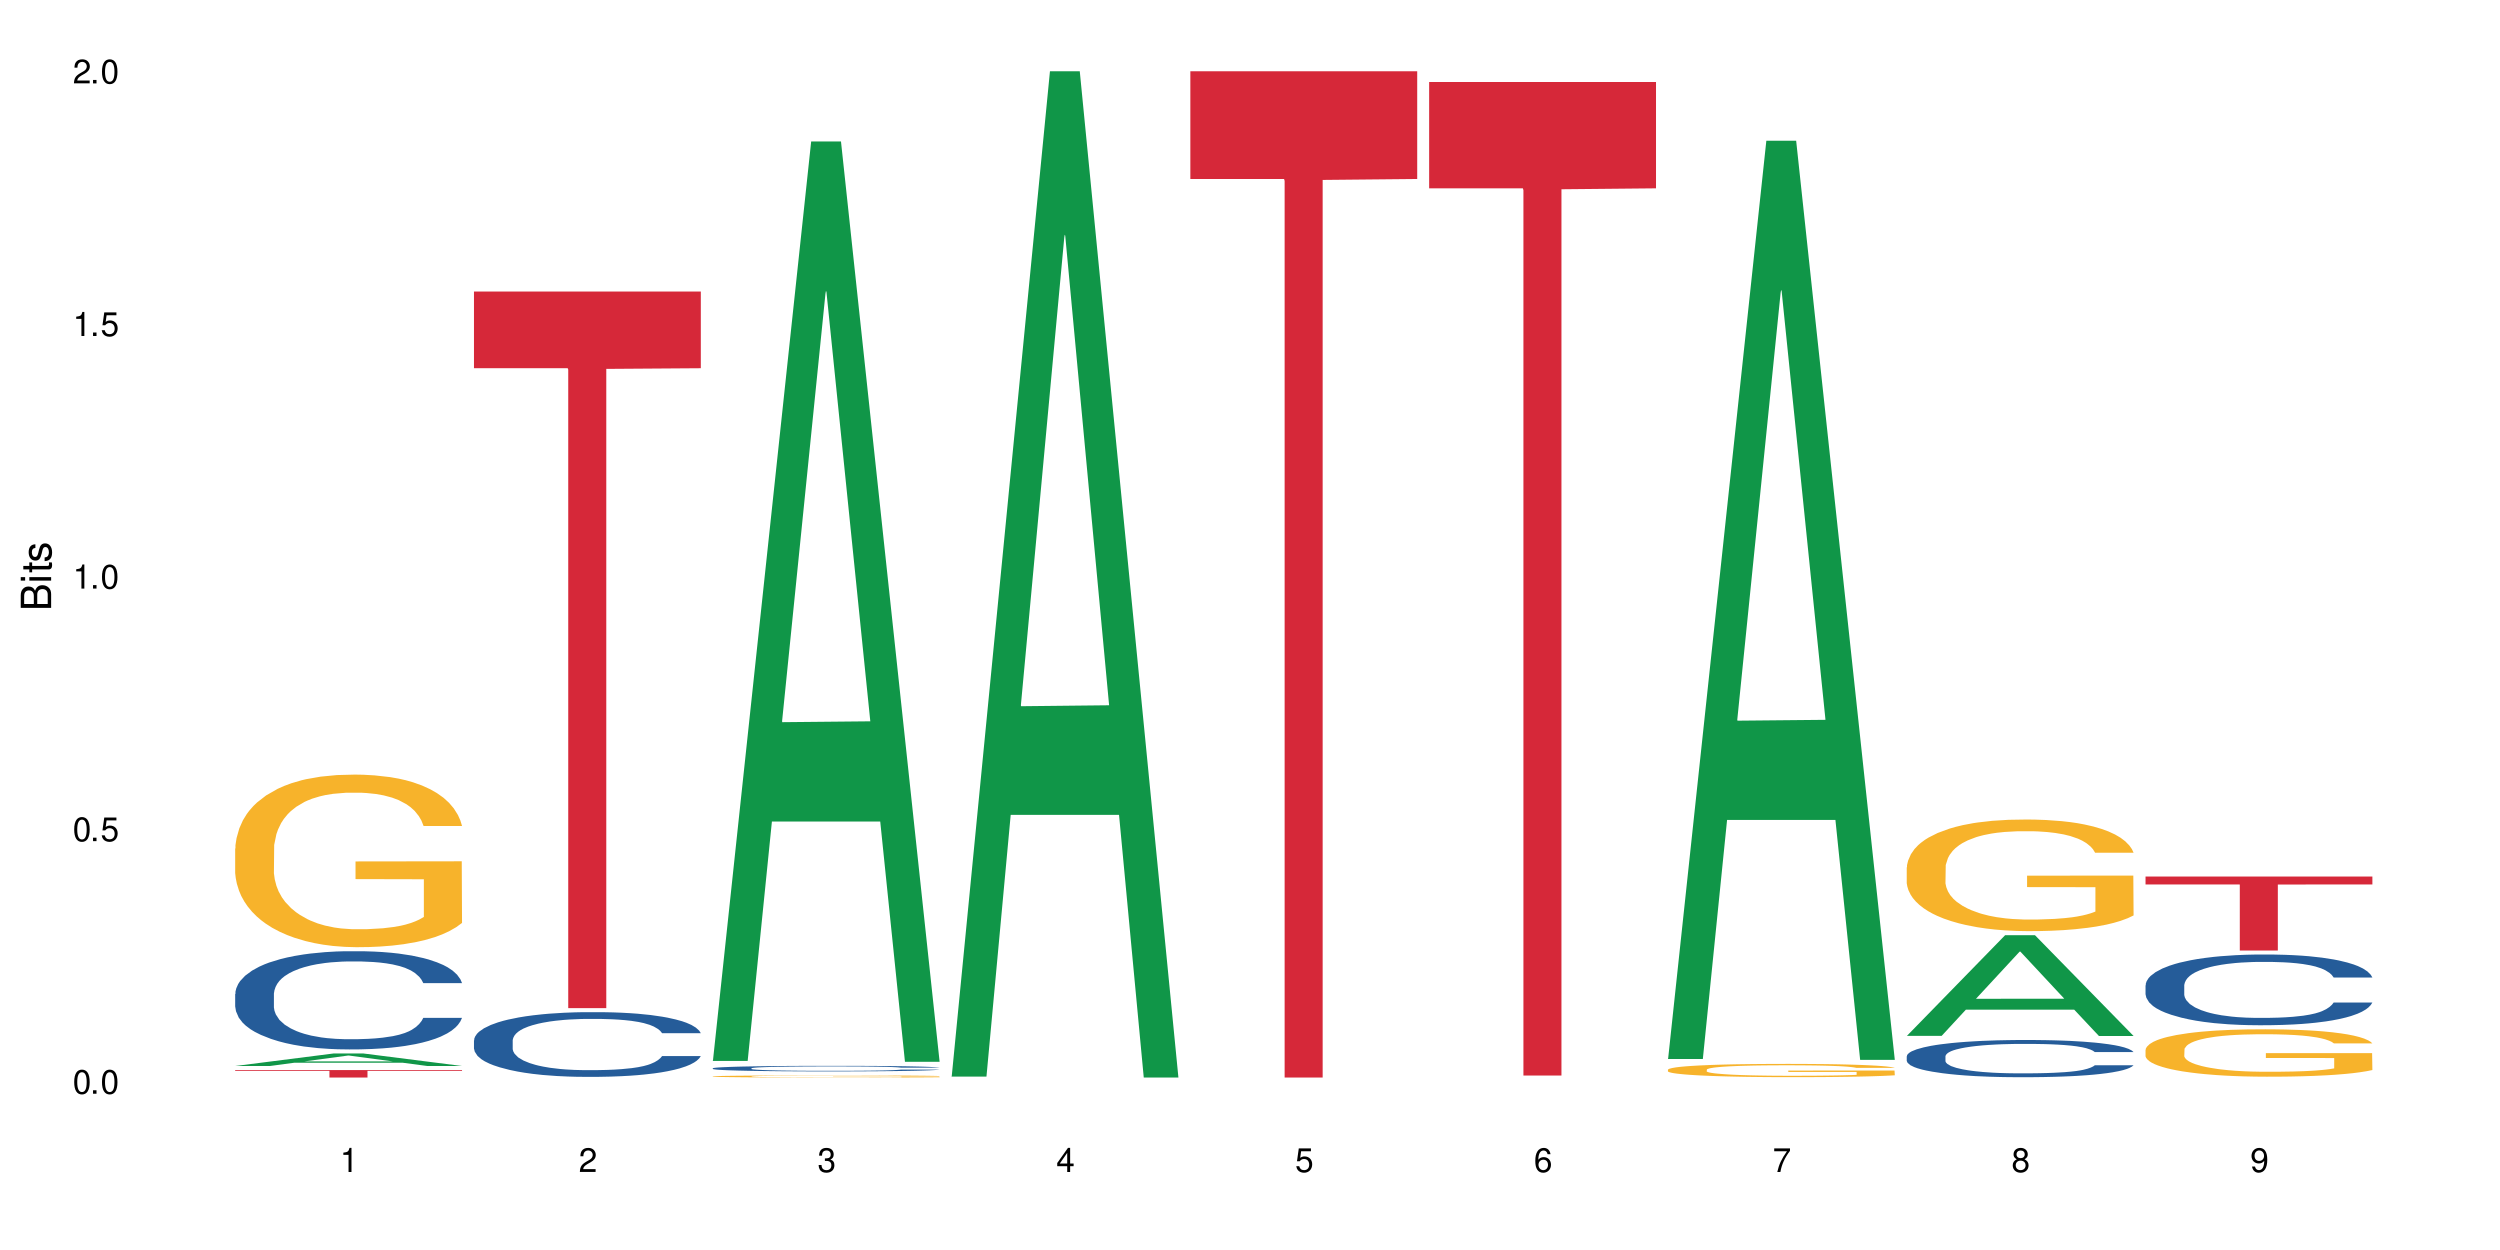
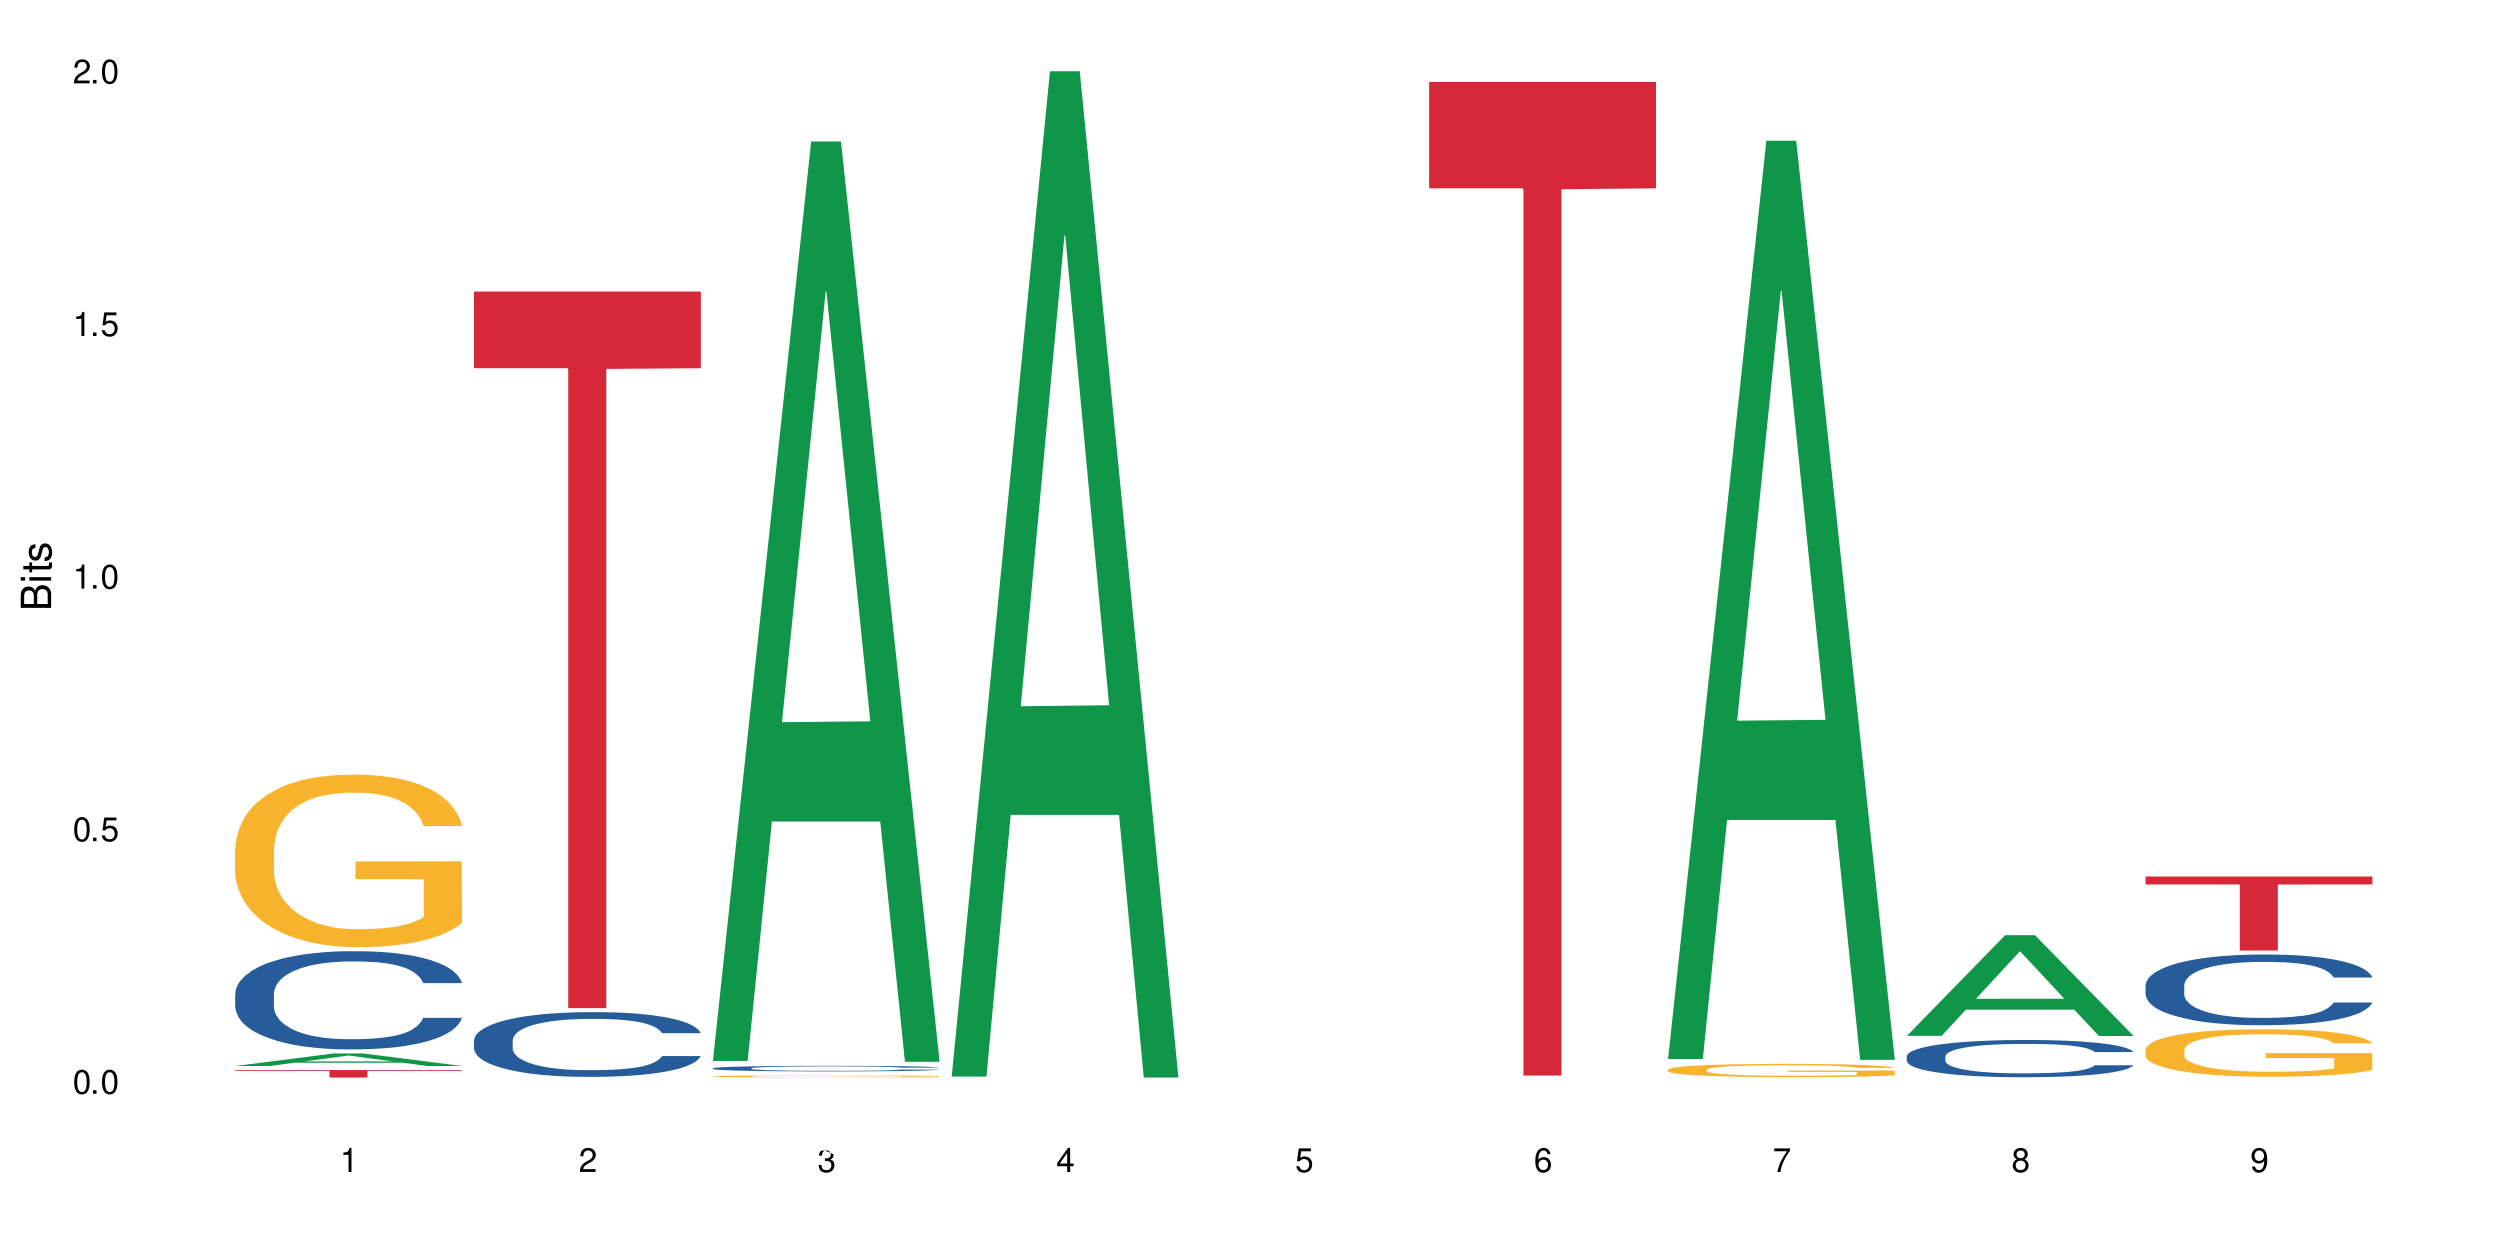
<svg xmlns="http://www.w3.org/2000/svg" xmlns:xlink="http://www.w3.org/1999/xlink" width="720" height="360" viewBox="0 0 720 360">
  <defs>
    <g>
      <g id="glyph-0-0">
</g>
      <g id="glyph-0-1">
        <path d="M 2.641 -6.938 C 2 -6.938 1.422 -6.656 1.078 -6.172 C 0.641 -5.562 0.406 -4.641 0.406 -3.359 C 0.406 -1.016 1.188 0.219 2.641 0.219 C 4.078 0.219 4.859 -1.016 4.859 -3.297 C 4.859 -4.641 4.656 -5.547 4.203 -6.172 C 3.844 -6.656 3.281 -6.938 2.641 -6.938 Z M 2.641 -6.188 C 3.547 -6.188 4 -5.25 4 -3.375 C 4 -1.406 3.562 -0.484 2.625 -0.484 C 1.734 -0.484 1.281 -1.438 1.281 -3.344 C 1.281 -5.25 1.734 -6.188 2.641 -6.188 Z M 2.641 -6.188 " />
      </g>
      <g id="glyph-0-2">
        <path d="M 1.828 -1 L 0.828 -1 L 0.828 0 L 1.828 0 Z M 1.828 -1 " />
      </g>
      <g id="glyph-0-3">
        <path d="M 4.562 -6.797 L 1.062 -6.797 L 0.547 -3.094 L 1.328 -3.094 C 1.719 -3.562 2.047 -3.734 2.578 -3.734 C 3.484 -3.734 4.062 -3.109 4.062 -2.094 C 4.062 -1.125 3.484 -0.531 2.578 -0.531 C 1.828 -0.531 1.375 -0.906 1.188 -1.672 L 0.328 -1.672 C 0.453 -1.109 0.547 -0.844 0.75 -0.594 C 1.125 -0.078 1.828 0.219 2.594 0.219 C 3.969 0.219 4.922 -0.781 4.922 -2.219 C 4.922 -3.562 4.031 -4.484 2.719 -4.484 C 2.25 -4.484 1.859 -4.359 1.469 -4.062 L 1.734 -5.969 L 4.562 -5.969 Z M 4.562 -6.797 " />
      </g>
      <g id="glyph-0-4">
        <path d="M 2.484 -4.938 L 2.484 0 L 3.328 0 L 3.328 -6.938 L 2.766 -6.938 C 2.469 -5.875 2.281 -5.734 0.984 -5.562 L 0.984 -4.938 Z M 2.484 -4.938 " />
      </g>
      <g id="glyph-0-5">
        <path d="M 4.859 -0.828 L 1.281 -0.828 C 1.359 -1.406 1.672 -1.781 2.5 -2.281 L 3.469 -2.828 C 4.406 -3.344 4.906 -4.062 4.906 -4.906 C 4.906 -5.484 4.672 -6.031 4.266 -6.406 C 3.859 -6.766 3.375 -6.938 2.719 -6.938 C 1.859 -6.938 1.219 -6.625 0.844 -6.031 C 0.609 -5.672 0.5 -5.234 0.484 -4.531 L 1.328 -4.531 C 1.359 -5.016 1.406 -5.281 1.531 -5.516 C 1.75 -5.938 2.188 -6.203 2.703 -6.203 C 3.469 -6.203 4.031 -5.641 4.031 -4.891 C 4.031 -4.344 3.719 -3.859 3.125 -3.516 L 2.234 -3 C 0.812 -2.172 0.406 -1.531 0.328 -0.016 L 4.859 -0.016 Z M 4.859 -0.828 " />
      </g>
      <g id="glyph-0-6">
-         <path d="M 2.125 -3.188 L 2.578 -3.188 C 3.5 -3.188 3.984 -2.766 3.984 -1.922 C 3.984 -1.062 3.469 -0.531 2.594 -0.531 C 1.656 -0.531 1.203 -1 1.156 -2.016 L 0.312 -2.016 C 0.344 -1.453 0.438 -1.094 0.609 -0.781 C 0.953 -0.109 1.625 0.219 2.547 0.219 C 3.953 0.219 4.859 -0.625 4.859 -1.938 C 4.859 -2.828 4.516 -3.297 3.703 -3.594 C 4.344 -3.844 4.656 -4.328 4.656 -5.031 C 4.656 -6.219 3.875 -6.938 2.578 -6.938 C 1.203 -6.938 0.484 -6.172 0.453 -4.703 L 1.297 -4.703 C 1.312 -5.125 1.344 -5.359 1.453 -5.578 C 1.641 -5.969 2.062 -6.203 2.594 -6.203 C 3.344 -6.203 3.797 -5.75 3.797 -5 C 3.797 -4.516 3.609 -4.219 3.25 -4.047 C 3.016 -3.953 2.703 -3.922 2.125 -3.906 Z M 2.125 -3.188 " />
+         <path d="M 2.125 -3.188 L 2.578 -3.188 C 3.5 -3.188 3.984 -2.766 3.984 -1.922 C 3.984 -1.062 3.469 -0.531 2.594 -0.531 C 1.656 -0.531 1.203 -1 1.156 -2.016 L 0.312 -2.016 C 0.344 -1.453 0.438 -1.094 0.609 -0.781 C 0.953 -0.109 1.625 0.219 2.547 0.219 C 3.953 0.219 4.859 -0.625 4.859 -1.938 C 4.859 -2.828 4.516 -3.297 3.703 -3.594 C 4.344 -3.844 4.656 -4.328 4.656 -5.031 C 1.203 -6.938 0.484 -6.172 0.453 -4.703 L 1.297 -4.703 C 1.312 -5.125 1.344 -5.359 1.453 -5.578 C 1.641 -5.969 2.062 -6.203 2.594 -6.203 C 3.344 -6.203 3.797 -5.75 3.797 -5 C 3.797 -4.516 3.609 -4.219 3.25 -4.047 C 3.016 -3.953 2.703 -3.922 2.125 -3.906 Z M 2.125 -3.188 " />
      </g>
      <g id="glyph-0-7">
        <path d="M 3.141 -1.672 L 3.141 0 L 3.984 0 L 3.984 -1.672 L 4.984 -1.672 L 4.984 -2.438 L 3.984 -2.438 L 3.984 -6.938 L 3.359 -6.938 L 0.266 -2.578 L 0.266 -1.672 Z M 3.141 -2.438 L 1 -2.438 L 3.141 -5.5 Z M 3.141 -2.438 " />
      </g>
      <g id="glyph-0-8">
        <path d="M 4.781 -5.125 C 4.609 -6.266 3.891 -6.938 2.844 -6.938 C 2.094 -6.938 1.422 -6.578 1.031 -5.953 C 0.594 -5.266 0.406 -4.422 0.406 -3.172 C 0.406 -2 0.578 -1.25 0.984 -0.641 C 1.359 -0.078 1.953 0.219 2.703 0.219 C 3.984 0.219 4.922 -0.75 4.922 -2.094 C 4.922 -3.375 4.062 -4.281 2.844 -4.281 C 2.172 -4.281 1.641 -4.031 1.281 -3.516 C 1.281 -5.234 1.828 -6.188 2.797 -6.188 C 3.391 -6.188 3.797 -5.797 3.938 -5.125 Z M 2.734 -3.531 C 3.547 -3.531 4.062 -2.953 4.062 -2.031 C 4.062 -1.156 3.484 -0.531 2.703 -0.531 C 1.922 -0.531 1.328 -1.188 1.328 -2.078 C 1.328 -2.938 1.906 -3.531 2.734 -3.531 Z M 2.734 -3.531 " />
      </g>
      <g id="glyph-0-9">
        <path d="M 4.984 -6.797 L 0.438 -6.797 L 0.438 -5.969 L 4.109 -5.969 C 2.5 -3.656 1.828 -2.234 1.328 0 L 2.219 0 C 2.594 -2.172 3.453 -4.047 4.984 -6.094 Z M 4.984 -6.797 " />
      </g>
      <g id="glyph-0-10">
        <path d="M 3.75 -3.656 C 4.469 -4.094 4.688 -4.438 4.688 -5.078 C 4.688 -6.172 3.844 -6.938 2.641 -6.938 C 1.438 -6.938 0.594 -6.172 0.594 -5.094 C 0.594 -4.438 0.812 -4.094 1.516 -3.656 C 0.734 -3.266 0.359 -2.703 0.359 -1.922 C 0.359 -0.656 1.281 0.219 2.641 0.219 C 3.984 0.219 4.922 -0.656 4.922 -1.922 C 4.922 -2.703 4.531 -3.266 3.75 -3.656 Z M 2.641 -6.188 C 3.359 -6.188 3.812 -5.75 3.812 -5.062 C 3.812 -4.406 3.344 -3.984 2.641 -3.984 C 1.922 -3.984 1.453 -4.406 1.453 -5.078 C 1.453 -5.75 1.922 -6.188 2.641 -6.188 Z M 2.641 -3.266 C 3.484 -3.266 4.062 -2.719 4.062 -1.906 C 4.062 -1.078 3.484 -0.531 2.625 -0.531 C 1.797 -0.531 1.219 -1.094 1.219 -1.906 C 1.219 -2.719 1.781 -3.266 2.641 -3.266 Z M 2.641 -3.266 " />
      </g>
      <g id="glyph-0-11">
        <path d="M 0.516 -1.578 C 0.672 -0.453 1.406 0.219 2.438 0.219 C 3.188 0.219 3.859 -0.141 4.266 -0.766 C 4.688 -1.453 4.891 -2.297 4.891 -3.547 C 4.891 -4.719 4.703 -5.453 4.312 -6.078 C 3.938 -6.641 3.344 -6.938 2.594 -6.938 C 1.297 -6.938 0.359 -5.969 0.359 -4.625 C 0.359 -3.344 1.234 -2.453 2.453 -2.453 C 3.094 -2.453 3.578 -2.672 4.016 -3.203 C 4 -1.484 3.469 -0.531 2.5 -0.531 C 1.906 -0.531 1.484 -0.906 1.359 -1.578 Z M 2.578 -6.203 C 3.375 -6.203 3.969 -5.531 3.969 -4.641 C 3.969 -3.797 3.391 -3.188 2.547 -3.188 C 1.734 -3.188 1.234 -3.766 1.234 -4.688 C 1.234 -5.562 1.797 -6.203 2.578 -6.203 Z M 2.578 -6.203 " />
      </g>
      <g id="glyph-1-0">
</g>
      <g id="glyph-1-1">
        <path d="M 0 -0.953 L 0 -4.891 C 0 -5.719 -0.234 -6.344 -0.734 -6.797 C -1.188 -7.234 -1.812 -7.469 -2.5 -7.469 C -3.547 -7.469 -4.188 -7 -4.625 -5.875 C -4.984 -6.688 -5.625 -7.094 -6.531 -7.094 C -7.172 -7.094 -7.734 -6.859 -8.141 -6.391 C -8.562 -5.922 -8.75 -5.344 -8.75 -4.5 L -8.75 -0.953 Z M -4.984 -2.062 L -7.766 -2.062 L -7.766 -4.219 C -7.766 -4.844 -7.688 -5.203 -7.453 -5.5 C -7.219 -5.812 -6.859 -5.969 -6.375 -5.969 C -5.891 -5.969 -5.531 -5.812 -5.297 -5.5 C -5.062 -5.203 -4.984 -4.844 -4.984 -4.219 Z M -0.984 -2.062 L -4 -2.062 L -4 -4.781 C -4 -5.766 -3.438 -6.359 -2.484 -6.359 C -1.547 -6.359 -0.984 -5.766 -0.984 -4.781 Z M -0.984 -2.062 " />
      </g>
      <g id="glyph-1-2">
        <path d="M -6.281 -1.797 L -6.281 -0.797 L 0 -0.797 L 0 -1.797 Z M -8.75 -1.797 L -8.75 -0.797 L -7.484 -0.797 L -7.484 -1.797 Z M -8.75 -1.797 " />
      </g>
      <g id="glyph-1-3">
        <path d="M -6.281 -3.047 L -6.281 -2.016 L -8.016 -2.016 L -8.016 -1.016 L -6.281 -1.016 L -6.281 -0.172 L -5.469 -0.172 L -5.469 -1.016 L -0.719 -1.016 C -0.078 -1.016 0.281 -1.453 0.281 -2.234 C 0.281 -2.5 0.25 -2.719 0.188 -3.047 L -0.641 -3.047 C -0.609 -2.906 -0.594 -2.766 -0.594 -2.562 C -0.594 -2.141 -0.719 -2.016 -1.156 -2.016 L -5.469 -2.016 L -5.469 -3.047 Z M -6.281 -3.047 " />
      </g>
      <g id="glyph-1-4">
        <path d="M -4.531 -5.25 C -5.766 -5.25 -6.469 -4.422 -6.469 -2.969 C -6.469 -1.516 -5.719 -0.562 -4.547 -0.562 C -3.562 -0.562 -3.094 -1.062 -2.734 -2.562 L -2.516 -3.484 C -2.344 -4.188 -2.094 -4.469 -1.641 -4.469 C -1.047 -4.469 -0.641 -3.875 -0.641 -3 C -0.641 -2.453 -0.797 -2 -1.062 -1.75 C -1.25 -1.594 -1.422 -1.531 -1.875 -1.469 L -1.875 -0.406 C -0.422 -0.453 0.281 -1.266 0.281 -2.922 C 0.281 -4.5 -0.5 -5.516 -1.719 -5.516 C -2.656 -5.516 -3.172 -4.984 -3.469 -3.734 L -3.703 -2.766 C -3.891 -1.953 -4.156 -1.609 -4.594 -1.609 C -5.188 -1.609 -5.547 -2.125 -5.547 -2.938 C -5.547 -3.75 -5.203 -4.172 -4.531 -4.203 Z M -4.531 -5.25 " />
      </g>
    </g>
  </defs>
  <rect x="-72" y="-36" width="864" height="432" fill="rgb(100%, 100%, 100%)" fill-opacity="1" />
  <path fill-rule="nonzero" fill="rgb(6.275%, 58.824%, 28.235%)" fill-opacity="1" d="M 67.73 307.004 L 67.801 307 L 96.07 303.402 L 104.656 303.402 L 133.066 307.008 L 123.082 307.008 L 115.965 306.066 L 84.762 306.066 L 77.781 307.004 L 67.73 307.004 L 87.766 305.68 L 113.102 305.676 L 100.469 303.992 L 100.328 303.988 L 100.188 304 L 87.695 305.676 L 87.766 305.68 Z M 67.73 307.004 " />
  <path fill-rule="nonzero" fill="rgb(14.51%, 36.078%, 60%)" fill-opacity="1" d="M 67.73 286.262 L 67.812 286.234 L 67.812 285.613 L 68.051 284.633 L 68.605 283.391 L 69.164 282.539 L 70.598 281.012 L 72.59 279.539 L 74.664 278.402 L 76.176 277.73 L 77.531 277.211 L 80.637 276.258 L 82.629 275.766 L 84.781 275.324 L 87.41 274.887 L 89.324 274.629 L 93.625 274.215 L 96.812 274.031 L 99.281 273.957 L 104.621 273.957 L 107.809 274.059 L 110.117 274.188 L 112.668 274.395 L 114.82 274.629 L 118.562 275.195 L 121.91 275.922 L 123.426 276.332 L 125.816 277.137 L 127.648 277.91 L 128.922 278.582 L 130.355 279.539 L 131.629 280.703 L 132.586 282.02 L 133.066 283.133 L 121.91 283.133 L 121.352 282.098 L 120.715 281.297 L 119.52 280.238 L 118.324 279.488 L 116.652 278.738 L 115.137 278.246 L 113.066 277.754 L 111.234 277.445 L 109.32 277.211 L 107.488 277.059 L 103.984 276.902 L 99.922 276.902 L 98.406 276.953 L 95.297 277.16 L 93.625 277.344 L 91.234 277.703 L 89.562 278.039 L 87.57 278.559 L 86.215 278.996 L 84.543 279.668 L 83.348 280.262 L 81.992 281.117 L 81.195 281.762 L 80.48 282.488 L 79.84 283.34 L 79.363 284.246 L 79.043 285.203 L 78.887 286.133 L 78.887 290.141 L 79.043 291.07 L 79.441 292.156 L 80.48 293.734 L 81.992 295.102 L 83.746 296.188 L 85.418 296.965 L 86.375 297.328 L 87.648 297.742 L 89.641 298.258 L 92.512 298.773 L 94.184 298.98 L 96.734 299.188 L 99.363 299.293 L 102.867 299.293 L 105.977 299.188 L 108.047 299.059 L 110.199 298.852 L 113.145 298.414 L 114.98 298 L 116.57 297.508 L 117.766 297.016 L 118.562 296.602 L 119.758 295.801 L 120.715 294.922 L 121.434 294.016 L 121.91 293.137 L 133.066 293.137 L 132.586 294.172 L 131.871 295.18 L 131.152 295.93 L 130.039 296.836 L 128.762 297.637 L 126.93 298.543 L 125.418 299.137 L 123.426 299.781 L 121.59 300.273 L 119.602 300.715 L 116.652 301.23 L 114.738 301.488 L 112.668 301.723 L 110.199 301.93 L 107.09 302.109 L 103.746 302.215 L 100.637 302.238 L 97.289 302.188 L 94.82 302.082 L 91.555 301.852 L 87.492 301.387 L 84.543 300.895 L 82.23 300.402 L 80.238 299.887 L 78.008 299.188 L 75.141 298.051 L 73.387 297.172 L 72.191 296.449 L 70.84 295.438 L 69.883 294.535 L 68.766 293.086 L 67.969 291.25 L 67.73 289.828 Z M 67.73 286.262 " />
  <path fill-rule="nonzero" fill="rgb(96.863%, 70.196%, 16.863%)" fill-opacity="1" d="M 67.73 244.371 L 67.812 244.328 L 67.812 243.418 L 68.129 241.375 L 68.926 238.562 L 69.961 236.246 L 71.078 234.43 L 71.793 233.477 L 72.988 232.117 L 74.023 231.117 L 76.656 229.074 L 80 227.168 L 81.832 226.352 L 83.906 225.578 L 86.852 224.715 L 88.207 224.398 L 92.352 223.672 L 97.051 223.219 L 102.23 223.082 L 104.621 223.125 L 107.887 223.309 L 112.348 223.809 L 114.898 224.262 L 116.891 224.715 L 118.961 225.305 L 121.512 226.215 L 123.902 227.305 L 125.816 228.395 L 127.727 229.754 L 129.32 231.207 L 130.676 232.797 L 131.871 234.703 L 132.586 236.293 L 133.066 237.879 L 121.988 237.879 L 121.352 236.293 L 120.637 235.066 L 119.441 233.566 L 118.246 232.477 L 117.051 231.617 L 114.82 230.434 L 112.906 229.711 L 110.516 229.074 L 108.207 228.664 L 105.578 228.395 L 103.984 228.301 L 99.762 228.301 L 95.938 228.621 L 93.707 228.984 L 92.113 229.348 L 89.879 230.027 L 88.527 230.57 L 87.73 230.934 L 85.34 232.344 L 83.746 233.613 L 82.871 234.477 L 81.754 235.836 L 80.957 237.062 L 80.082 238.879 L 79.602 240.242 L 78.965 243.328 L 78.887 251.5 L 79.125 253.227 L 79.602 255.086 L 80.238 256.719 L 81.195 258.445 L 82.152 259.762 L 83.824 261.531 L 85.258 262.715 L 86.375 263.484 L 88.527 264.711 L 89.402 265.117 L 91.473 265.938 L 93.625 266.57 L 96.254 267.117 L 98.246 267.391 L 101.434 267.617 L 105.496 267.617 L 110.277 267.344 L 113.305 266.98 L 115.379 266.617 L 116.73 266.301 L 118.406 265.801 L 119.602 265.348 L 120.715 264.848 L 122.07 264.074 L 122.07 253.227 L 102.391 253.18 L 102.391 248.094 L 132.984 248.051 L 133.066 265.801 L 131.391 267.027 L 129.32 268.207 L 127.328 269.113 L 125.258 269.887 L 122.309 270.75 L 119.918 271.293 L 116.254 271.93 L 112.906 272.336 L 109.402 272.609 L 106.293 272.746 L 102.629 272.793 L 99.363 272.699 L 95.855 272.43 L 93.066 272.066 L 90.52 271.609 L 87.969 271.02 L 84.781 270.066 L 82.711 269.297 L 80.559 268.344 L 78.406 267.207 L 76.496 265.98 L 75.219 265.027 L 73.945 263.938 L 72.59 262.578 L 71.316 261.035 L 70.359 259.625 L 69.484 258.035 L 68.848 256.539 L 68.211 254.496 L 67.891 252.863 L 67.73 251.453 Z M 67.73 244.371 " />
  <path fill-rule="nonzero" fill="rgb(83.922%, 15.686%, 22.353%)" fill-opacity="1" d="M 67.73 308.172 L 133.066 308.172 L 133.066 308.402 L 105.836 308.406 L 105.836 310.332 L 94.879 310.332 L 94.879 308.406 L 94.723 308.402 L 67.73 308.402 Z M 67.73 308.172 " />
  <path fill-rule="nonzero" fill="rgb(14.51%, 36.078%, 60%)" fill-opacity="1" d="M 136.504 299.617 L 136.582 299.598 L 136.582 299.188 L 136.824 298.543 L 137.379 297.723 L 137.938 297.16 L 139.371 296.156 L 141.363 295.184 L 143.434 294.434 L 144.949 293.992 L 146.305 293.652 L 149.41 293.02 L 151.402 292.695 L 153.555 292.406 L 156.184 292.117 L 158.098 291.945 L 162.398 291.676 L 165.586 291.555 L 168.055 291.504 L 173.395 291.504 L 176.582 291.57 L 178.891 291.656 L 181.441 291.793 L 183.594 291.945 L 187.336 292.32 L 190.684 292.801 L 192.195 293.07 L 194.586 293.602 L 196.418 294.109 L 197.695 294.555 L 199.129 295.184 L 200.402 295.953 L 201.359 296.82 L 201.836 297.555 L 190.684 297.555 L 190.125 296.871 L 189.488 296.344 L 188.293 295.645 L 187.098 295.152 L 185.426 294.656 L 183.91 294.332 L 181.84 294.008 L 180.008 293.805 L 178.094 293.652 L 176.262 293.551 L 172.758 293.445 L 168.691 293.445 L 167.18 293.48 L 164.07 293.617 L 162.398 293.734 L 160.008 293.977 L 158.336 294.195 L 156.344 294.539 L 154.988 294.828 L 153.316 295.27 L 152.121 295.66 L 150.766 296.223 L 149.969 296.648 L 149.25 297.129 L 148.613 297.691 L 148.137 298.285 L 147.816 298.918 L 147.66 299.531 L 147.66 302.172 L 147.816 302.785 L 148.215 303.5 L 149.25 304.539 L 150.766 305.441 L 152.52 306.16 L 154.191 306.672 L 155.148 306.91 L 156.422 307.18 L 158.414 307.523 L 161.281 307.863 L 162.957 308 L 165.504 308.137 L 168.137 308.203 L 171.641 308.203 L 174.746 308.137 L 176.82 308.051 L 178.973 307.914 L 181.918 307.625 L 183.75 307.352 L 185.344 307.027 L 186.539 306.703 L 187.336 306.43 L 188.531 305.902 L 189.488 305.324 L 190.203 304.727 L 190.684 304.148 L 201.836 304.148 L 201.359 304.828 L 200.645 305.496 L 199.926 305.988 L 198.809 306.586 L 197.535 307.113 L 195.703 307.711 L 194.188 308.102 L 192.195 308.527 L 190.363 308.852 L 188.371 309.141 L 185.426 309.48 L 183.512 309.652 L 181.441 309.805 L 178.973 309.941 L 175.863 310.062 L 172.516 310.129 L 169.41 310.145 L 166.062 310.113 L 163.594 310.043 L 160.328 309.891 L 156.262 309.586 L 153.316 309.262 L 151.004 308.938 L 149.012 308.598 L 146.781 308.137 L 143.914 307.387 L 142.16 306.805 L 140.965 306.328 L 139.609 305.664 L 138.656 305.066 L 137.539 304.113 L 136.742 302.902 L 136.504 301.969 Z M 136.504 299.617 " />
  <path fill-rule="nonzero" fill="rgb(83.922%, 15.686%, 22.353%)" fill-opacity="1" d="M 136.504 83.957 L 201.836 83.957 L 201.836 106.047 L 174.609 106.242 L 174.609 290.34 L 163.652 290.34 L 163.652 106.434 L 163.496 106.047 L 136.504 106.047 Z M 136.504 83.957 " />
  <path fill-rule="nonzero" fill="rgb(6.275%, 58.824%, 28.235%)" fill-opacity="1" d="M 205.277 305.547 L 205.348 305.297 L 233.617 40.746 L 242.203 40.746 L 270.609 305.797 L 260.629 305.797 L 253.508 236.609 L 222.309 236.609 L 215.328 305.547 L 205.277 305.547 L 225.309 207.988 L 250.648 207.738 L 238.012 84.051 L 237.875 83.801 L 237.734 84.547 L 225.238 207.738 L 225.309 207.988 Z M 205.277 305.547 " />
  <path fill-rule="nonzero" fill="rgb(14.51%, 36.078%, 60%)" fill-opacity="1" d="M 205.277 307.656 L 205.355 307.656 L 205.355 307.621 L 205.594 307.566 L 206.152 307.496 L 206.711 307.445 L 208.145 307.359 L 210.137 307.277 L 212.207 307.211 L 213.723 307.172 L 215.078 307.145 L 218.184 307.09 L 220.176 307.062 L 222.328 307.039 L 224.957 307.012 L 226.867 306.996 L 231.172 306.973 L 234.359 306.965 L 236.828 306.961 L 242.168 306.961 L 245.352 306.965 L 247.664 306.973 L 250.215 306.984 L 252.363 306.996 L 256.109 307.031 L 259.457 307.07 L 260.969 307.094 L 263.359 307.141 L 265.191 307.184 L 266.469 307.223 L 267.902 307.277 L 269.176 307.344 L 270.133 307.418 L 270.609 307.48 L 259.457 307.48 L 258.898 307.422 L 258.262 307.375 L 257.066 307.316 L 255.871 307.273 L 254.195 307.23 L 252.684 307.203 L 250.613 307.176 L 248.777 307.156 L 246.867 307.145 L 245.035 307.137 L 241.527 307.125 L 237.465 307.125 L 235.953 307.129 L 232.844 307.141 L 231.172 307.152 L 228.781 307.172 L 227.109 307.191 L 225.117 307.219 L 223.762 307.246 L 222.09 307.285 L 220.895 307.316 L 219.539 307.367 L 218.742 307.402 L 218.023 307.441 L 217.387 307.492 L 216.91 307.543 L 216.59 307.598 L 216.43 307.648 L 216.43 307.875 L 216.59 307.93 L 216.988 307.992 L 218.023 308.082 L 219.539 308.156 L 221.293 308.219 L 222.965 308.262 L 223.922 308.285 L 225.195 308.309 L 227.188 308.336 L 230.055 308.367 L 231.73 308.379 L 234.277 308.391 L 236.906 308.395 L 240.414 308.395 L 243.52 308.391 L 245.594 308.383 L 247.742 308.371 L 250.691 308.344 L 252.523 308.32 L 254.117 308.293 L 255.312 308.266 L 256.109 308.242 L 257.305 308.199 L 258.262 308.148 L 258.977 308.098 L 259.457 308.047 L 270.609 308.047 L 270.133 308.105 L 269.414 308.164 L 268.699 308.203 L 267.582 308.258 L 266.309 308.301 L 264.477 308.352 L 262.961 308.387 L 260.969 308.422 L 259.137 308.449 L 257.145 308.477 L 254.195 308.504 L 252.285 308.52 L 250.215 308.531 L 247.742 308.543 L 244.637 308.555 L 241.289 308.562 L 238.184 308.562 L 234.836 308.559 L 232.367 308.555 L 229.098 308.539 L 225.035 308.516 L 222.09 308.484 L 219.777 308.457 L 217.785 308.43 L 215.555 308.391 L 212.688 308.324 L 210.934 308.273 L 209.738 308.234 L 208.383 308.176 L 207.426 308.125 L 206.312 308.043 L 205.516 307.941 L 205.277 307.859 Z M 205.277 307.656 " />
  <path fill-rule="nonzero" fill="rgb(96.863%, 70.196%, 16.863%)" fill-opacity="1" d="M 205.277 309.984 L 205.355 309.984 L 205.355 309.973 L 205.676 309.949 L 206.473 309.914 L 207.508 309.887 L 208.621 309.863 L 209.34 309.852 L 210.535 309.836 L 211.57 309.824 L 214.199 309.801 L 217.547 309.777 L 219.379 309.766 L 221.449 309.758 L 224.398 309.746 L 225.754 309.742 L 229.895 309.734 L 234.598 309.727 L 242.168 309.727 L 245.434 309.73 L 249.895 309.734 L 252.445 309.742 L 254.438 309.746 L 256.508 309.754 L 259.059 309.766 L 261.449 309.777 L 263.359 309.789 L 265.273 309.809 L 266.867 309.824 L 268.219 309.844 L 269.414 309.867 L 270.133 309.887 L 270.609 309.906 L 259.535 309.906 L 258.898 309.887 L 258.18 309.871 L 255.789 309.84 L 254.594 309.832 L 252.363 309.816 L 250.453 309.809 L 248.062 309.801 L 245.75 309.793 L 243.121 309.789 L 237.305 309.789 L 233.48 309.793 L 231.25 309.797 L 229.656 309.801 L 227.426 309.812 L 226.07 309.816 L 225.273 309.82 L 222.883 309.84 L 221.293 309.855 L 220.414 309.863 L 219.301 309.883 L 218.504 309.898 L 217.625 309.918 L 217.148 309.934 L 216.512 309.973 L 216.43 310.074 L 216.672 310.094 L 217.148 310.117 L 217.785 310.137 L 218.742 310.156 L 219.699 310.172 L 221.371 310.195 L 222.805 310.211 L 223.922 310.219 L 226.07 310.234 L 226.949 310.238 L 229.02 310.25 L 231.172 310.258 L 233.801 310.262 L 235.793 310.266 L 238.98 310.27 L 243.043 310.27 L 247.824 310.266 L 250.852 310.262 L 252.922 310.258 L 254.277 310.254 L 255.949 310.246 L 257.145 310.242 L 258.262 310.234 L 259.613 310.227 L 259.613 310.094 L 239.934 310.094 L 239.934 310.031 L 270.531 310.031 L 270.609 310.246 L 268.938 310.262 L 266.867 310.277 L 264.875 310.289 L 262.801 310.297 L 259.855 310.309 L 257.465 310.312 L 253.801 310.32 L 250.453 310.328 L 246.945 310.332 L 236.906 310.332 L 233.402 310.328 L 230.613 310.324 L 228.062 310.316 L 225.516 310.312 L 222.328 310.301 L 220.254 310.289 L 218.105 310.277 L 215.953 310.266 L 214.039 310.25 L 212.766 310.238 L 211.492 310.223 L 210.137 310.207 L 208.863 310.188 L 207.906 310.172 L 207.027 310.152 L 206.391 310.133 L 205.754 310.109 L 205.438 310.09 L 205.277 310.07 Z M 205.277 309.984 " />
  <path fill-rule="nonzero" fill="rgb(6.275%, 58.824%, 28.235%)" fill-opacity="1" d="M 274.051 310.059 L 274.117 309.789 L 302.387 20.527 L 310.973 20.527 L 339.383 310.332 L 329.402 310.332 L 322.281 234.684 L 291.082 234.684 L 284.102 310.059 L 274.051 310.059 L 294.082 203.391 L 319.422 203.117 L 306.785 67.875 L 306.645 67.602 L 306.508 68.418 L 294.012 203.117 L 294.082 203.391 Z M 274.051 310.059 " />
-   <path fill-rule="nonzero" fill="rgb(83.922%, 15.686%, 22.353%)" fill-opacity="1" d="M 342.82 20.527 L 408.156 20.527 L 408.156 51.547 L 380.926 51.82 L 380.926 310.332 L 369.973 310.332 L 369.973 52.094 L 369.812 51.547 L 342.82 51.547 Z M 342.82 20.527 " />
  <path fill-rule="nonzero" fill="rgb(83.922%, 15.686%, 22.353%)" fill-opacity="1" d="M 411.594 23.609 L 476.93 23.609 L 476.93 54.238 L 449.699 54.508 L 449.699 309.746 L 438.746 309.746 L 438.746 54.777 L 438.586 54.238 L 411.594 54.238 Z M 411.594 23.609 " />
  <path fill-rule="nonzero" fill="rgb(6.275%, 58.824%, 28.235%)" fill-opacity="1" d="M 480.367 304.988 L 480.438 304.742 L 508.707 40.527 L 517.293 40.527 L 545.703 305.238 L 535.719 305.238 L 528.602 236.141 L 497.398 236.141 L 490.418 304.988 L 480.367 304.988 L 500.398 207.555 L 525.738 207.309 L 513.105 83.777 L 512.965 83.527 L 512.824 84.273 L 500.332 207.309 L 500.398 207.555 Z M 480.367 304.988 " />
  <path fill-rule="nonzero" fill="rgb(96.863%, 70.196%, 16.863%)" fill-opacity="1" d="M 480.367 308.039 L 480.445 308.035 L 480.445 307.965 L 480.766 307.809 L 481.562 307.594 L 482.598 307.414 L 483.715 307.273 L 484.43 307.203 L 485.625 307.098 L 486.66 307.02 L 489.289 306.863 L 492.637 306.715 L 494.469 306.652 L 496.543 306.594 L 499.488 306.527 L 500.844 306.504 L 504.988 306.449 L 509.688 306.414 L 514.867 306.402 L 517.258 306.406 L 520.523 306.422 L 524.984 306.457 L 527.535 306.492 L 529.527 306.527 L 531.598 306.574 L 534.148 306.645 L 536.539 306.727 L 538.449 306.812 L 540.363 306.914 L 541.957 307.027 L 543.312 307.148 L 544.508 307.297 L 545.223 307.418 L 545.703 307.539 L 534.625 307.539 L 533.988 307.418 L 533.273 307.324 L 532.078 307.207 L 530.883 307.125 L 529.688 307.059 L 527.457 306.969 L 525.543 306.91 L 523.152 306.863 L 520.844 306.832 L 518.215 306.812 L 516.621 306.805 L 512.398 306.805 L 508.574 306.828 L 506.34 306.855 L 504.746 306.883 L 502.516 306.938 L 501.164 306.977 L 500.367 307.008 L 497.977 307.113 L 496.383 307.211 L 495.504 307.277 L 494.391 307.383 L 493.594 307.477 L 492.719 307.617 L 492.238 307.723 L 491.602 307.957 L 491.523 308.586 L 491.762 308.719 L 492.238 308.863 L 492.875 308.988 L 493.832 309.121 L 494.789 309.219 L 496.461 309.355 L 497.895 309.449 L 499.012 309.508 L 501.164 309.602 L 502.039 309.633 L 504.109 309.695 L 506.262 309.742 L 508.891 309.785 L 510.883 309.809 L 514.07 309.824 L 518.133 309.824 L 522.914 309.805 L 525.941 309.773 L 528.012 309.746 L 529.367 309.723 L 531.039 309.684 L 532.234 309.648 L 533.352 309.613 L 534.707 309.551 L 534.707 308.719 L 515.027 308.715 L 515.027 308.324 L 545.621 308.32 L 545.703 309.684 L 544.027 309.777 L 541.957 309.871 L 539.965 309.938 L 537.895 310 L 534.945 310.066 L 532.555 310.105 L 528.891 310.156 L 525.543 310.188 L 522.039 310.207 L 518.93 310.219 L 515.266 310.223 L 512 310.215 L 508.492 310.195 L 505.703 310.164 L 503.156 310.133 L 500.605 310.086 L 497.418 310.012 L 495.348 309.953 L 493.195 309.879 L 491.043 309.793 L 489.133 309.699 L 487.855 309.625 L 486.582 309.543 L 485.227 309.438 L 483.953 309.316 L 482.996 309.211 L 482.121 309.09 L 481.484 308.973 L 480.844 308.816 L 480.527 308.691 L 480.367 308.582 Z M 480.367 308.039 " />
  <path fill-rule="nonzero" fill="rgb(6.275%, 58.824%, 28.235%)" fill-opacity="1" d="M 549.141 298.336 L 549.211 298.309 L 577.48 269.332 L 586.066 269.332 L 614.473 298.363 L 604.492 298.363 L 597.371 290.785 L 566.172 290.785 L 559.191 298.336 L 549.141 298.336 L 569.172 287.652 L 594.512 287.625 L 581.875 274.074 L 581.738 274.047 L 581.598 274.129 L 569.102 287.625 L 569.172 287.652 Z M 549.141 298.336 " />
  <path fill-rule="nonzero" fill="rgb(14.51%, 36.078%, 60%)" fill-opacity="1" d="M 549.141 304.188 L 549.219 304.18 L 549.219 303.945 L 549.457 303.57 L 550.016 303.102 L 550.574 302.777 L 552.008 302.203 L 554 301.645 L 556.07 301.211 L 557.586 300.957 L 558.941 300.762 L 562.047 300.398 L 564.039 300.215 L 566.191 300.047 L 568.82 299.883 L 570.73 299.781 L 575.035 299.625 L 578.223 299.559 L 580.691 299.527 L 586.031 299.527 L 589.215 299.566 L 591.527 299.617 L 594.078 299.695 L 596.227 299.781 L 599.973 300 L 603.32 300.273 L 604.832 300.43 L 607.223 300.734 L 609.055 301.027 L 610.332 301.281 L 611.766 301.645 L 613.039 302.082 L 613.996 302.582 L 614.473 303.004 L 603.32 303.004 L 602.762 302.613 L 602.125 302.309 L 600.93 301.906 L 599.734 301.625 L 598.062 301.34 L 596.547 301.152 L 594.477 300.969 L 592.645 300.852 L 590.73 300.762 L 588.898 300.703 L 585.391 300.645 L 581.328 300.645 L 579.816 300.664 L 576.707 300.742 L 575.035 300.812 L 572.645 300.949 L 570.973 301.074 L 568.98 301.27 L 567.625 301.438 L 565.953 301.691 L 564.758 301.918 L 563.402 302.242 L 562.605 302.484 L 561.887 302.758 L 561.25 303.082 L 560.773 303.426 L 560.453 303.789 L 560.293 304.141 L 560.293 305.656 L 560.453 306.012 L 560.852 306.422 L 561.887 307.02 L 563.402 307.539 L 565.156 307.949 L 566.828 308.242 L 567.785 308.379 L 569.059 308.535 L 571.051 308.73 L 573.918 308.93 L 575.594 309.008 L 578.141 309.086 L 580.77 309.125 L 584.277 309.125 L 587.383 309.086 L 589.457 309.035 L 591.605 308.957 L 594.555 308.789 L 596.387 308.633 L 597.98 308.449 L 599.176 308.262 L 599.973 308.105 L 601.168 307.801 L 602.125 307.469 L 602.84 307.125 L 603.32 306.793 L 614.473 306.793 L 613.996 307.184 L 613.277 307.566 L 612.562 307.852 L 611.445 308.195 L 610.172 308.496 L 608.34 308.84 L 606.824 309.066 L 604.832 309.309 L 603 309.496 L 601.008 309.664 L 598.062 309.859 L 596.148 309.957 L 594.078 310.043 L 591.605 310.121 L 588.5 310.191 L 585.152 310.23 L 582.047 310.238 L 578.699 310.219 L 576.23 310.18 L 572.965 310.094 L 568.898 309.918 L 565.953 309.73 L 563.641 309.543 L 561.648 309.348 L 559.418 309.086 L 556.551 308.652 L 554.797 308.32 L 553.602 308.047 L 552.246 307.664 L 551.293 307.32 L 550.176 306.773 L 549.379 306.078 L 549.141 305.539 Z M 549.141 304.188 " />
-   <path fill-rule="nonzero" fill="rgb(96.863%, 70.196%, 16.863%)" fill-opacity="1" d="M 549.141 249.789 L 549.219 249.758 L 549.219 249.172 L 549.539 247.852 L 550.336 246.031 L 551.371 244.531 L 552.484 243.359 L 553.203 242.742 L 554.398 241.859 L 555.434 241.215 L 558.062 239.895 L 561.41 238.66 L 563.242 238.133 L 565.312 237.633 L 568.262 237.074 L 569.617 236.871 L 573.758 236.398 L 578.461 236.105 L 583.641 236.02 L 586.031 236.047 L 589.297 236.164 L 593.758 236.488 L 596.309 236.781 L 598.301 237.074 L 600.371 237.457 L 602.922 238.043 L 605.312 238.75 L 607.223 239.453 L 609.137 240.336 L 610.73 241.273 L 612.082 242.301 L 613.277 243.535 L 613.996 244.562 L 614.473 245.59 L 603.398 245.59 L 602.762 244.562 L 602.043 243.77 L 600.848 242.801 L 599.652 242.094 L 598.461 241.539 L 596.227 240.773 L 594.316 240.305 L 591.926 239.895 L 589.613 239.629 L 586.984 239.453 L 585.391 239.395 L 581.168 239.395 L 577.344 239.602 L 575.113 239.836 L 573.52 240.07 L 571.289 240.512 L 569.934 240.863 L 569.137 241.098 L 566.75 242.008 L 565.156 242.828 L 564.277 243.387 L 563.164 244.27 L 562.367 245.062 L 561.488 246.234 L 561.012 247.117 L 560.375 249.113 L 560.293 254.398 L 560.535 255.512 L 561.012 256.715 L 561.648 257.773 L 562.605 258.891 L 563.562 259.742 L 565.234 260.887 L 566.668 261.648 L 567.785 262.148 L 569.934 262.941 L 570.812 263.207 L 572.883 263.734 L 575.035 264.145 L 577.664 264.496 L 579.656 264.672 L 582.844 264.82 L 586.906 264.82 L 591.688 264.645 L 594.715 264.41 L 596.785 264.176 L 598.141 263.969 L 599.812 263.645 L 601.008 263.352 L 602.125 263.027 L 603.48 262.531 L 603.48 255.512 L 583.797 255.484 L 583.797 252.195 L 614.395 252.164 L 614.473 263.645 L 612.801 264.438 L 610.73 265.203 L 608.738 265.789 L 606.664 266.289 L 603.719 266.848 L 601.328 267.199 L 597.664 267.609 L 594.316 267.875 L 590.809 268.051 L 587.703 268.137 L 584.039 268.168 L 580.77 268.109 L 577.266 267.934 L 574.477 267.699 L 571.926 267.402 L 569.379 267.023 L 566.191 266.406 L 564.117 265.906 L 561.969 265.289 L 559.816 264.555 L 557.902 263.762 L 556.629 263.148 L 555.355 262.441 L 554 261.562 L 552.727 260.562 L 551.77 259.652 L 550.895 258.625 L 550.254 257.656 L 549.617 256.336 L 549.301 255.277 L 549.141 254.367 Z M 549.141 249.789 " />
  <path fill-rule="nonzero" fill="rgb(14.51%, 36.078%, 60%)" fill-opacity="1" d="M 617.914 283.77 L 617.992 283.75 L 617.992 283.305 L 618.23 282.598 L 618.789 281.703 L 619.348 281.09 L 620.781 279.992 L 622.773 278.93 L 624.844 278.113 L 626.359 277.629 L 627.711 277.254 L 630.82 276.566 L 632.812 276.211 L 634.965 275.895 L 637.594 275.578 L 639.504 275.395 L 643.809 275.098 L 646.996 274.965 L 649.465 274.91 L 654.801 274.91 L 657.988 274.984 L 660.301 275.078 L 662.852 275.227 L 665 275.395 L 668.746 275.805 L 672.094 276.324 L 673.605 276.621 L 675.996 277.199 L 677.828 277.758 L 679.102 278.242 L 680.539 278.93 L 681.812 279.77 L 682.77 280.719 L 683.246 281.52 L 672.094 281.52 L 671.535 280.773 L 670.898 280.195 L 669.703 279.434 L 668.508 278.895 L 666.832 278.352 L 665.32 278 L 663.246 277.645 L 661.414 277.422 L 659.504 277.254 L 657.672 277.145 L 654.164 277.031 L 650.102 277.031 L 648.586 277.07 L 645.48 277.219 L 643.809 277.348 L 641.418 277.609 L 639.742 277.852 L 637.75 278.223 L 636.398 278.539 L 634.723 279.023 L 633.527 279.453 L 632.176 280.066 L 631.379 280.531 L 630.66 281.051 L 630.023 281.668 L 629.547 282.316 L 629.227 283.008 L 629.066 283.676 L 629.066 286.562 L 629.227 287.23 L 629.625 288.016 L 630.66 289.148 L 632.176 290.137 L 633.926 290.918 L 635.602 291.477 L 636.559 291.738 L 637.832 292.035 L 639.824 292.406 L 642.691 292.777 L 644.363 292.93 L 646.914 293.078 L 649.543 293.152 L 653.051 293.152 L 656.156 293.078 L 658.227 292.984 L 660.379 292.836 L 663.328 292.52 L 665.16 292.219 L 666.754 291.867 L 667.949 291.512 L 668.746 291.215 L 669.941 290.637 L 670.898 290.004 L 671.613 289.355 L 672.094 288.723 L 683.246 288.723 L 682.77 289.465 L 682.051 290.191 L 681.336 290.73 L 680.219 291.383 L 678.945 291.961 L 677.113 292.613 L 675.598 293.039 L 673.605 293.504 L 671.773 293.859 L 669.781 294.176 L 666.832 294.547 L 664.922 294.734 L 662.852 294.902 L 660.379 295.051 L 657.273 295.18 L 653.926 295.254 L 650.82 295.273 L 647.473 295.234 L 645.004 295.16 L 641.734 294.992 L 637.672 294.66 L 634.723 294.305 L 632.414 293.953 L 630.422 293.578 L 628.191 293.078 L 625.324 292.258 L 623.57 291.625 L 622.375 291.105 L 621.02 290.379 L 620.062 289.727 L 618.949 288.684 L 618.152 287.363 L 617.914 286.34 Z M 617.914 283.77 " />
  <path fill-rule="nonzero" fill="rgb(96.863%, 70.196%, 16.863%)" fill-opacity="1" d="M 617.914 302.285 L 617.992 302.273 L 617.992 302.023 L 618.312 301.461 L 619.109 300.688 L 620.145 300.055 L 621.258 299.555 L 621.977 299.293 L 623.172 298.918 L 624.207 298.645 L 626.836 298.082 L 630.184 297.559 L 632.016 297.336 L 634.086 297.121 L 637.035 296.887 L 638.391 296.797 L 642.531 296.598 L 647.234 296.473 L 652.414 296.438 L 654.801 296.449 L 658.07 296.5 L 662.531 296.637 L 665.082 296.762 L 667.074 296.887 L 669.145 297.047 L 671.695 297.297 L 674.082 297.598 L 675.996 297.895 L 677.91 298.27 L 679.5 298.668 L 680.855 299.105 L 682.051 299.629 L 682.77 300.066 L 683.246 300.504 L 672.172 300.504 L 671.535 300.066 L 670.816 299.73 L 669.621 299.316 L 668.426 299.02 L 667.23 298.781 L 665 298.457 L 663.09 298.258 L 660.699 298.082 L 658.387 297.973 L 655.758 297.895 L 654.164 297.871 L 649.941 297.871 L 646.117 297.957 L 643.887 298.059 L 642.293 298.156 L 640.062 298.344 L 638.707 298.496 L 637.91 298.594 L 635.52 298.98 L 633.926 299.328 L 633.051 299.566 L 631.934 299.941 L 631.141 300.277 L 630.262 300.777 L 629.785 301.152 L 629.148 302 L 629.066 304.242 L 629.305 304.715 L 629.785 305.227 L 630.422 305.676 L 631.379 306.152 L 632.332 306.512 L 634.008 307 L 635.441 307.324 L 636.559 307.535 L 638.707 307.871 L 639.586 307.984 L 641.656 308.207 L 643.809 308.383 L 646.438 308.531 L 648.43 308.605 L 651.617 308.668 L 655.68 308.668 L 660.461 308.594 L 663.488 308.496 L 665.559 308.395 L 666.914 308.309 L 668.586 308.172 L 669.781 308.047 L 670.898 307.91 L 672.25 307.695 L 672.25 304.715 L 652.57 304.703 L 652.57 303.309 L 683.168 303.297 L 683.246 308.172 L 681.574 308.508 L 679.5 308.832 L 677.512 309.082 L 675.438 309.293 L 672.492 309.531 L 670.102 309.68 L 666.434 309.855 L 663.09 309.965 L 659.582 310.043 L 656.477 310.078 L 652.809 310.09 L 649.543 310.066 L 646.039 309.992 L 643.25 309.891 L 640.699 309.766 L 638.148 309.605 L 634.965 309.344 L 632.891 309.133 L 630.742 308.867 L 628.59 308.559 L 626.676 308.219 L 625.402 307.957 L 624.129 307.66 L 622.773 307.285 L 621.496 306.863 L 620.543 306.477 L 619.664 306.039 L 619.027 305.629 L 618.391 305.066 L 618.07 304.617 L 617.914 304.23 Z M 617.914 302.285 " />
  <path fill-rule="nonzero" fill="rgb(83.922%, 15.686%, 22.353%)" fill-opacity="1" d="M 617.914 252.441 L 683.246 252.441 L 683.246 254.723 L 656.016 254.742 L 656.016 273.746 L 645.062 273.746 L 645.062 254.762 L 644.902 254.723 L 617.914 254.723 Z M 617.914 252.441 " />
  <g fill="rgb(0%, 0%, 0%)" fill-opacity="1">
    <use xlink:href="#glyph-0-1" x="20.965" y="314.993" />
    <use xlink:href="#glyph-0-2" x="25.965" y="314.993" />
    <use xlink:href="#glyph-0-1" x="28.965" y="314.993" />
  </g>
  <g fill="rgb(0%, 0%, 0%)" fill-opacity="1">
    <use xlink:href="#glyph-0-1" x="20.965" y="242.251" />
    <use xlink:href="#glyph-0-2" x="25.965" y="242.251" />
    <use xlink:href="#glyph-0-3" x="28.965" y="242.251" />
  </g>
  <g fill="rgb(0%, 0%, 0%)" fill-opacity="1">
    <use xlink:href="#glyph-0-4" x="20.965" y="169.509" />
    <use xlink:href="#glyph-0-2" x="25.965" y="169.509" />
    <use xlink:href="#glyph-0-1" x="28.965" y="169.509" />
  </g>
  <g fill="rgb(0%, 0%, 0%)" fill-opacity="1">
    <use xlink:href="#glyph-0-4" x="20.965" y="96.767" />
    <use xlink:href="#glyph-0-2" x="25.965" y="96.767" />
    <use xlink:href="#glyph-0-3" x="28.965" y="96.767" />
  </g>
  <g fill="rgb(0%, 0%, 0%)" fill-opacity="1">
    <use xlink:href="#glyph-0-5" x="20.965" y="24.024" />
    <use xlink:href="#glyph-0-2" x="25.965" y="24.024" />
    <use xlink:href="#glyph-0-1" x="28.965" y="24.024" />
  </g>
  <g fill="rgb(0%, 0%, 0%)" fill-opacity="1">
    <use xlink:href="#glyph-0-4" x="97.898" y="337.532" />
  </g>
  <g fill="rgb(0%, 0%, 0%)" fill-opacity="1">
    <use xlink:href="#glyph-0-5" x="166.672" y="337.532" />
  </g>
  <g fill="rgb(0%, 0%, 0%)" fill-opacity="1">
    <use xlink:href="#glyph-0-6" x="235.445" y="337.532" />
  </g>
  <g fill="rgb(0%, 0%, 0%)" fill-opacity="1">
    <use xlink:href="#glyph-0-7" x="304.215" y="337.532" />
  </g>
  <g fill="rgb(0%, 0%, 0%)" fill-opacity="1">
    <use xlink:href="#glyph-0-3" x="372.988" y="337.532" />
  </g>
  <g fill="rgb(0%, 0%, 0%)" fill-opacity="1">
    <use xlink:href="#glyph-0-8" x="441.762" y="337.532" />
  </g>
  <g fill="rgb(0%, 0%, 0%)" fill-opacity="1">
    <use xlink:href="#glyph-0-9" x="510.535" y="337.532" />
  </g>
  <g fill="rgb(0%, 0%, 0%)" fill-opacity="1">
    <use xlink:href="#glyph-0-10" x="579.309" y="337.532" />
  </g>
  <g fill="rgb(0%, 0%, 0%)" fill-opacity="1">
    <use xlink:href="#glyph-0-11" x="648.078" y="337.532" />
  </g>
  <g fill="rgb(0%, 0%, 0%)" fill-opacity="1">
    <use xlink:href="#glyph-1-1" x="14.725" y="176.012" />
    <use xlink:href="#glyph-1-2" x="14.725" y="168.012" />
    <use xlink:href="#glyph-1-3" x="14.725" y="165.012" />
    <use xlink:href="#glyph-1-4" x="14.725" y="162.012" />
  </g>
</svg>